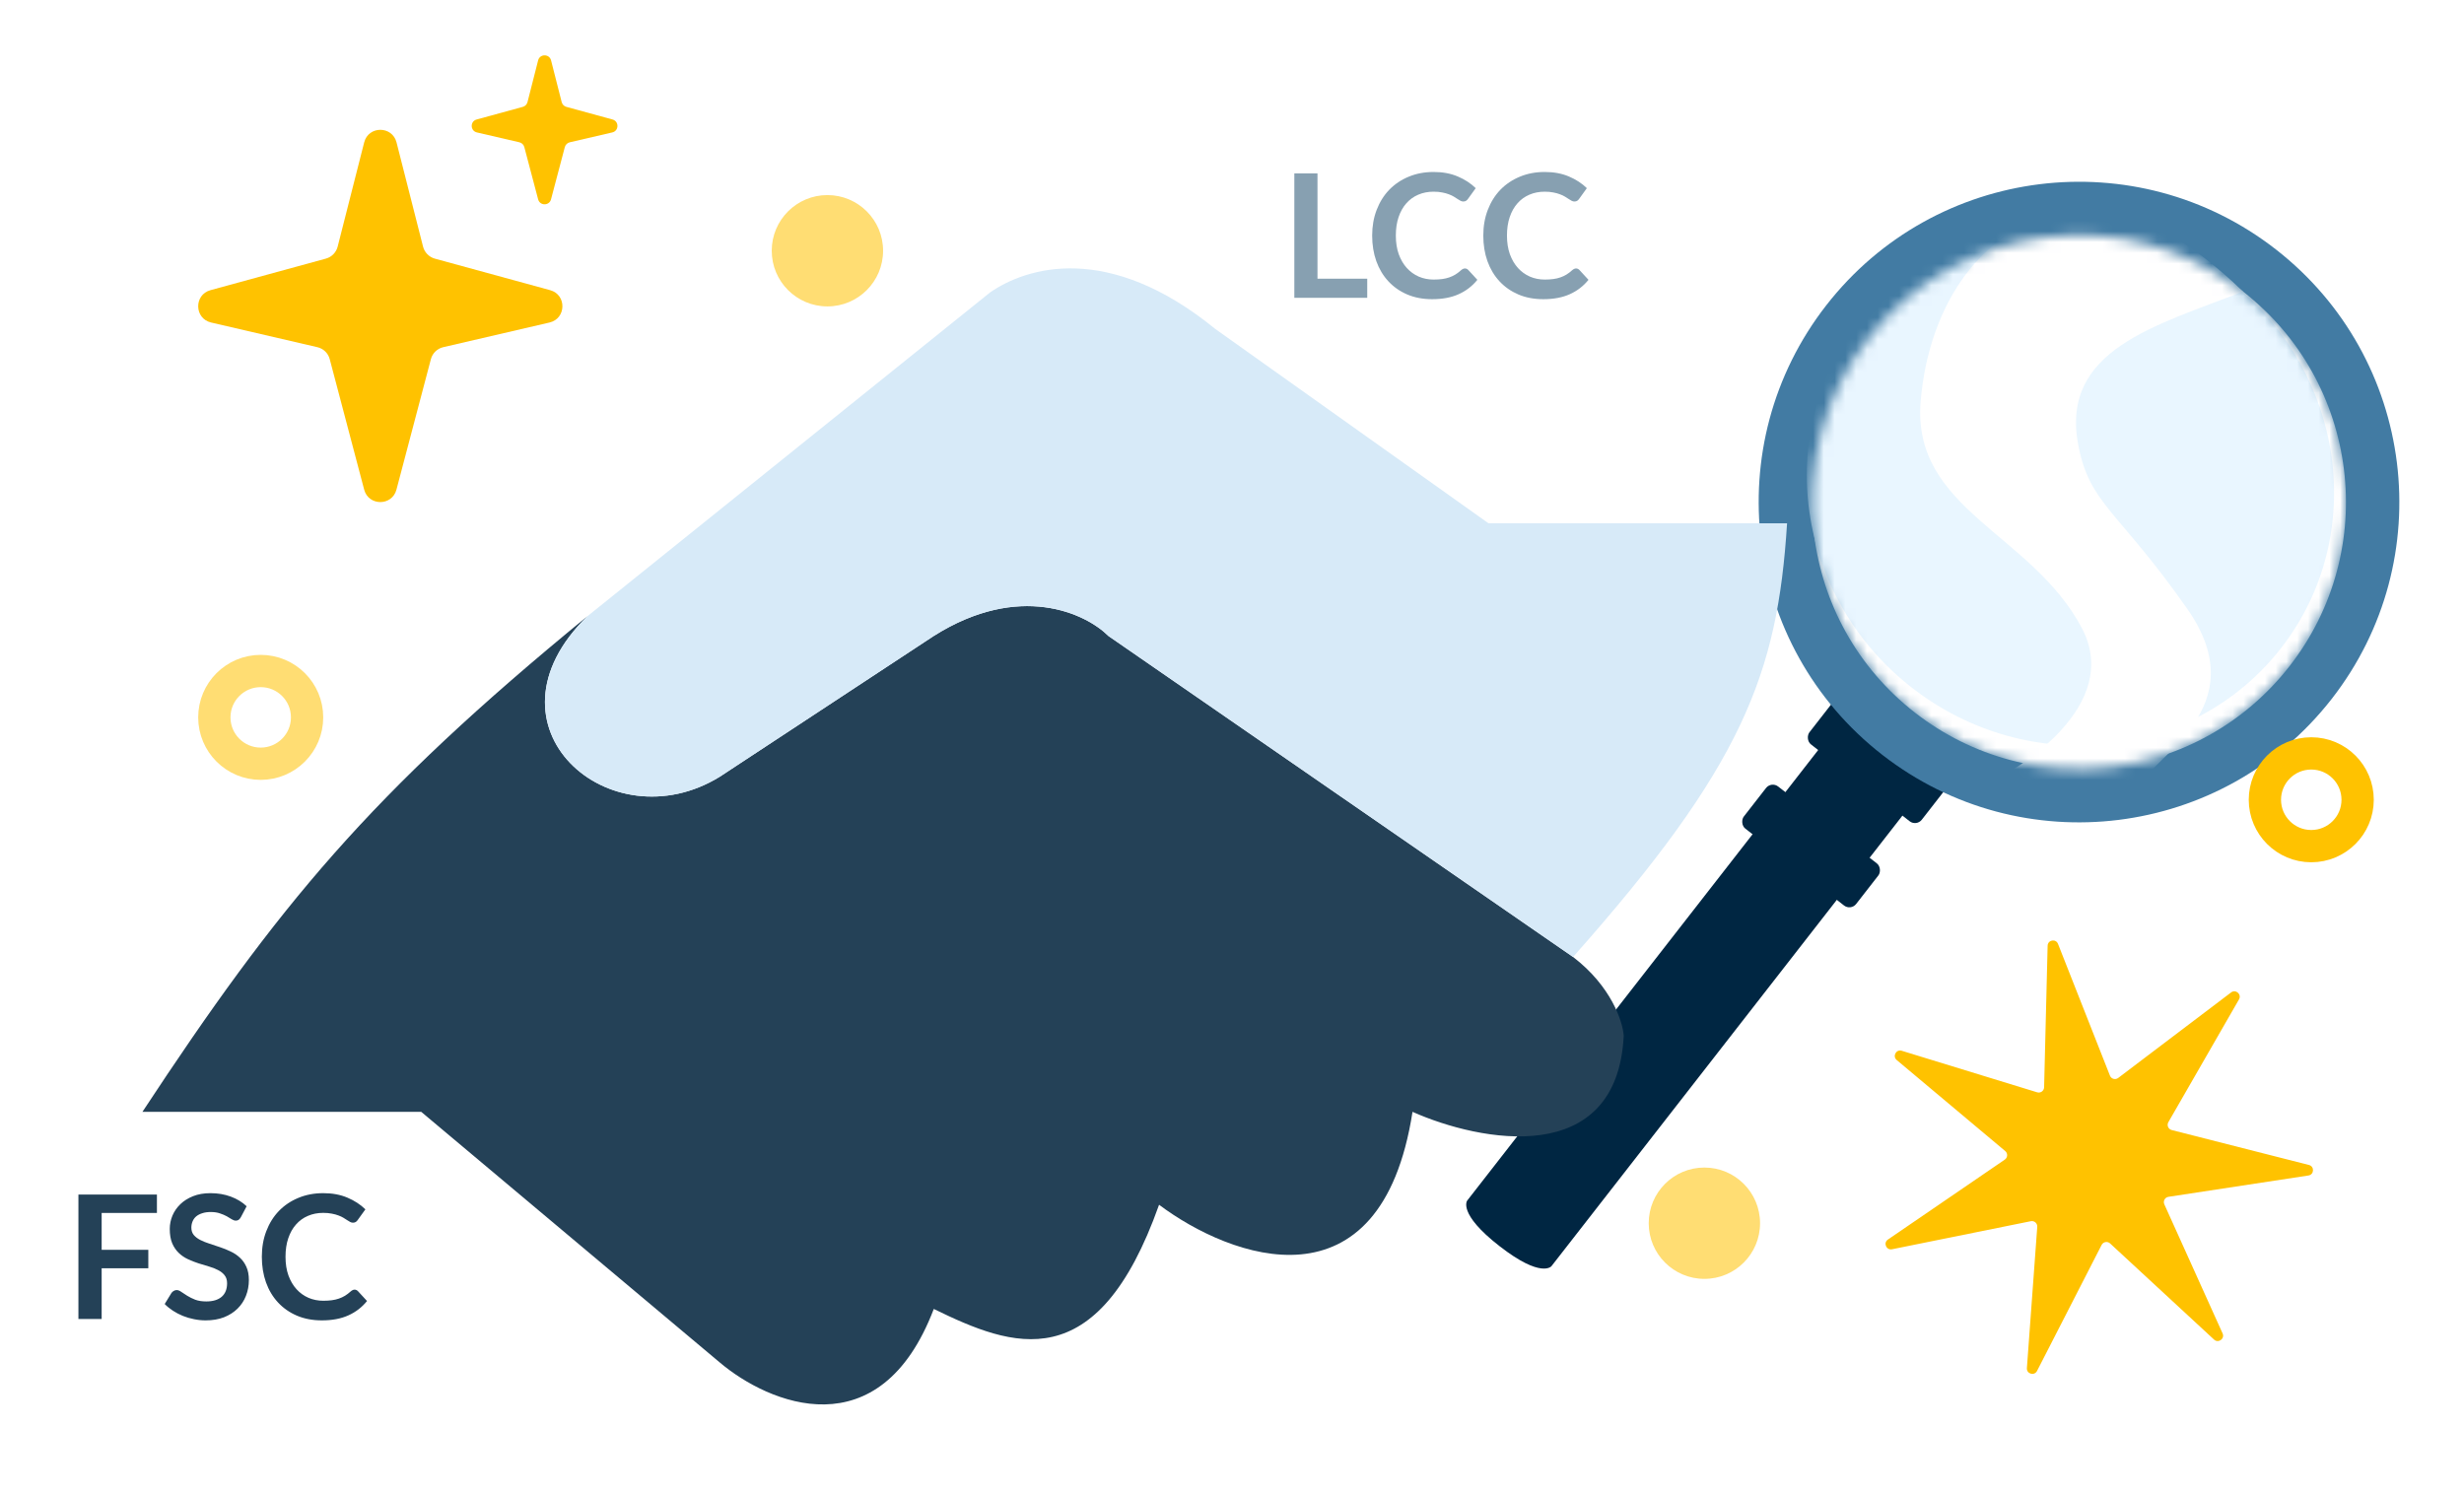
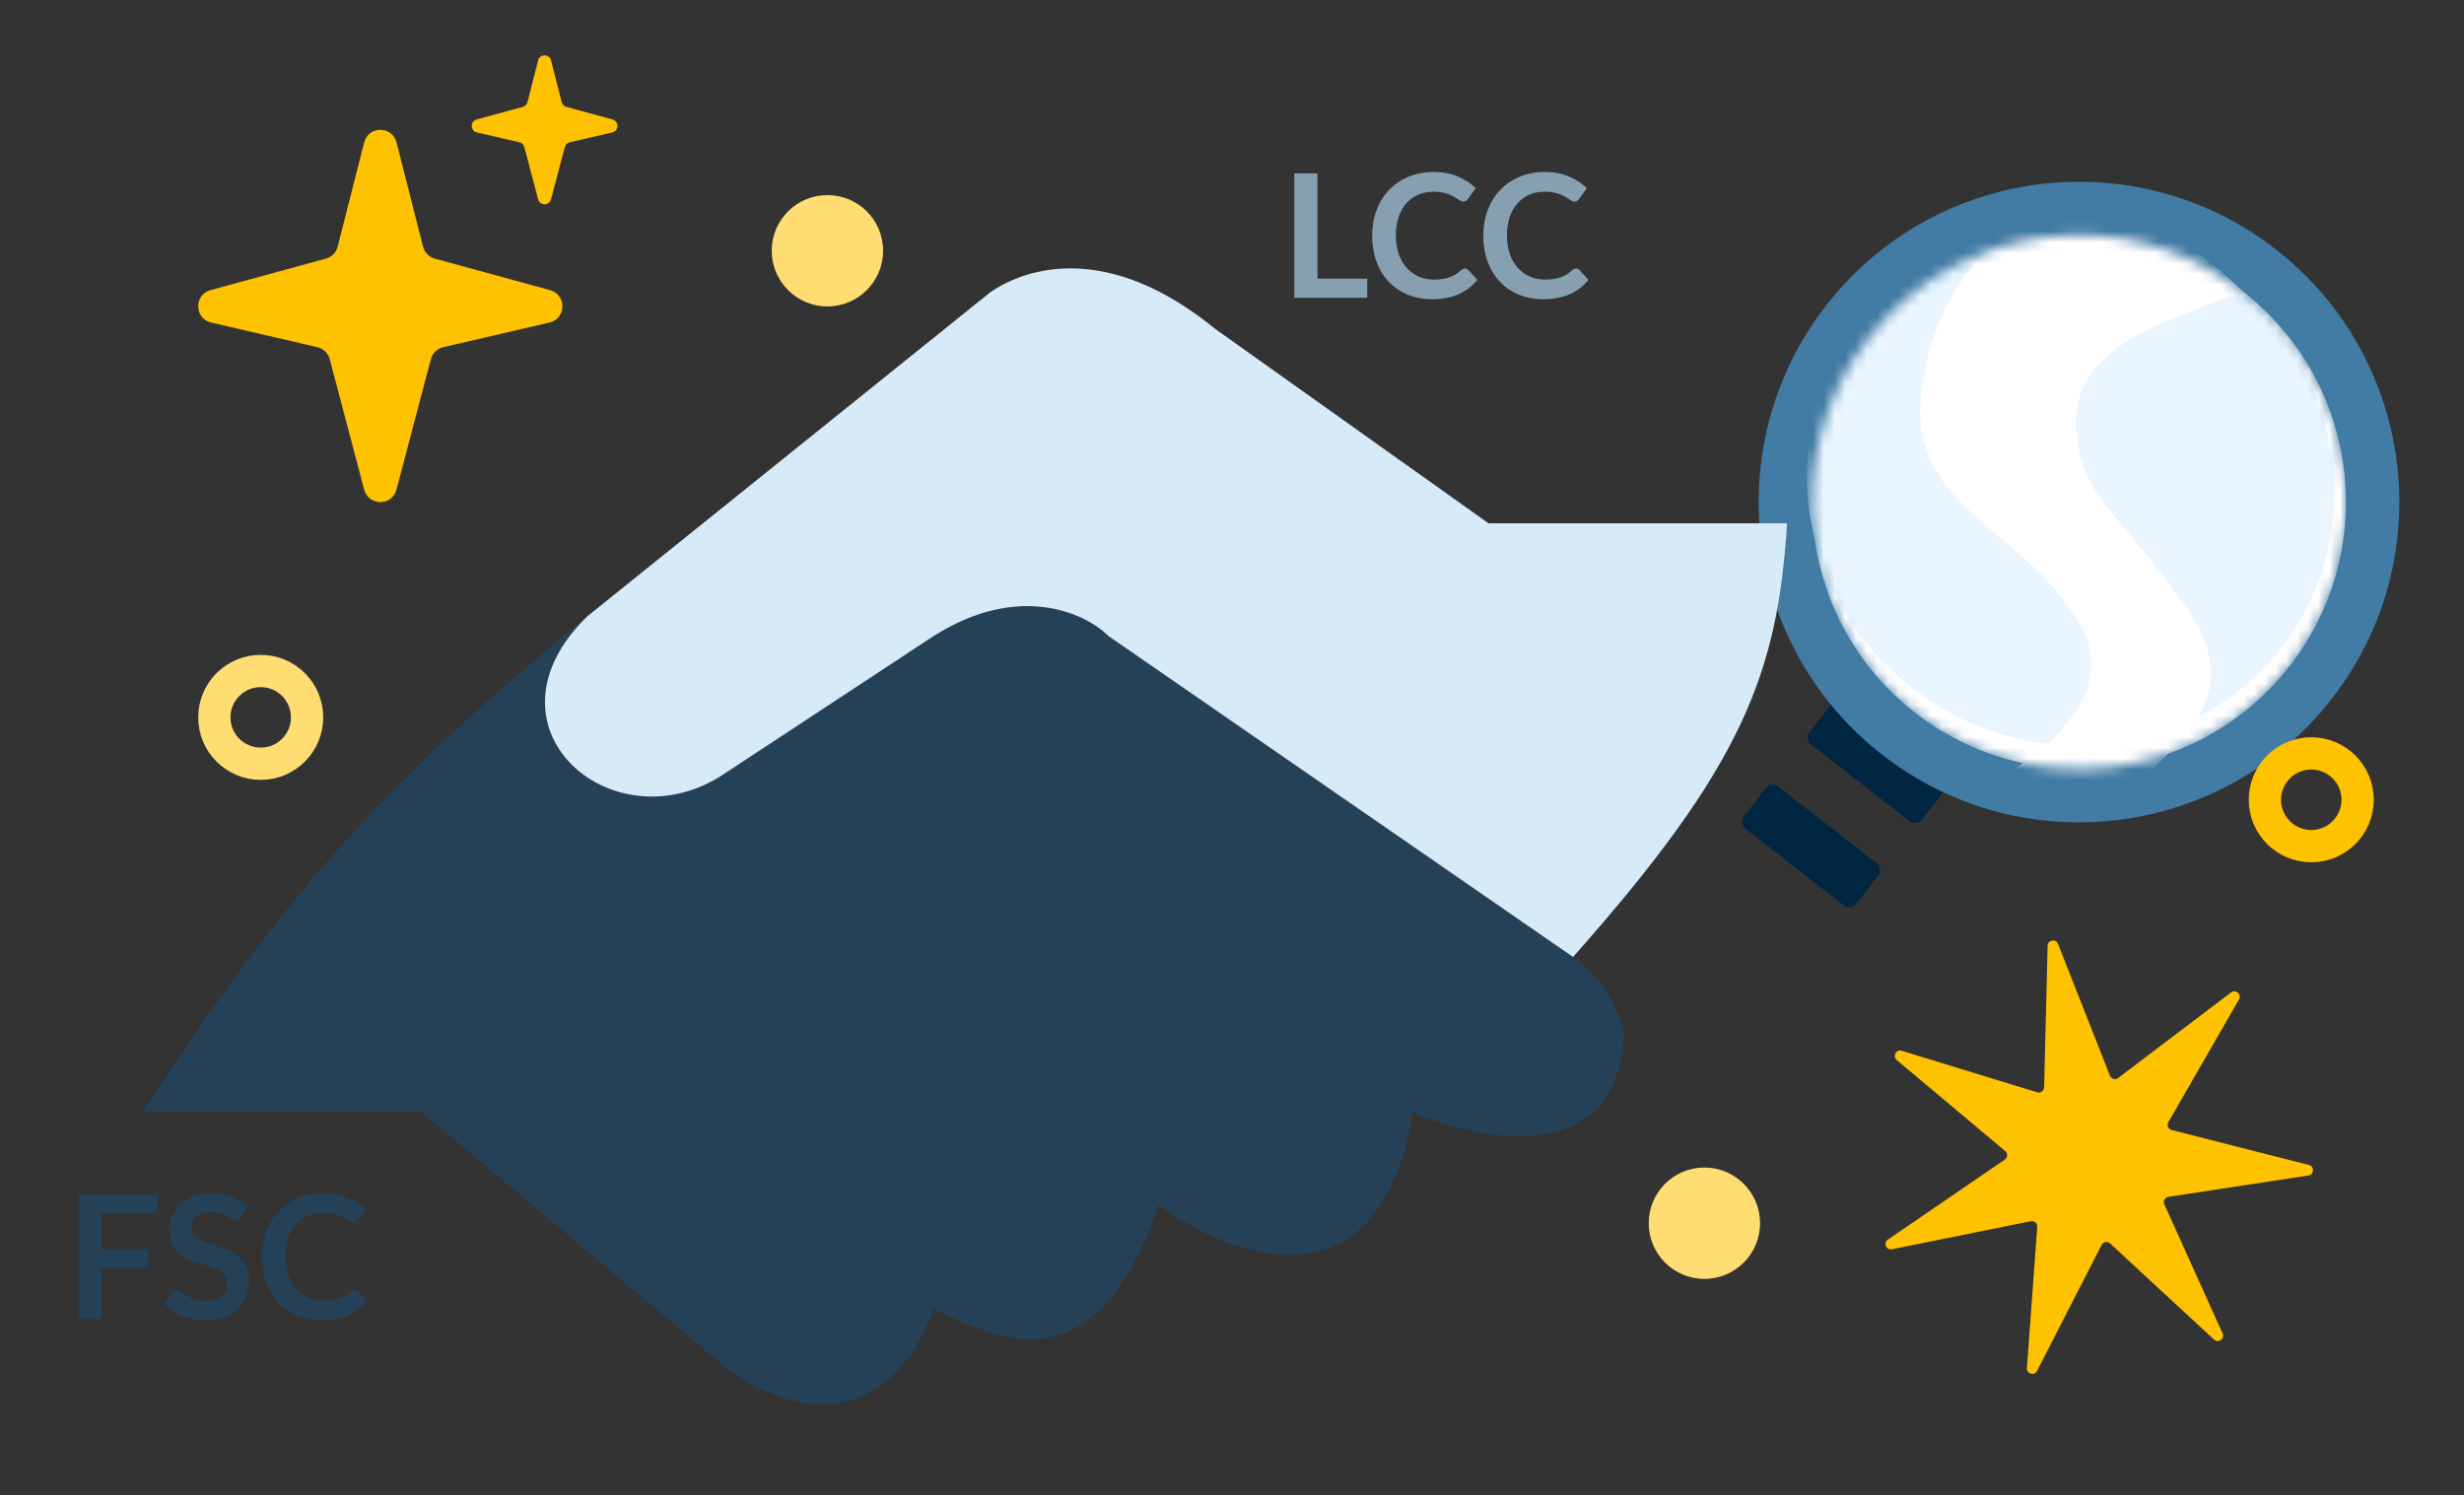
<svg xmlns="http://www.w3.org/2000/svg" width="229" height="139" viewBox="0 0 229 139" fill="none">
  <rect x="0" y="0" width="229" height="139" fill="#333333" stroke="none" />
  <g clip-path="url(#clip0_6602_503)">
-     <rect width="229" height="139" fill="white" />
-     <path d="M175.077 61.885L182.906 67.983L144.191 117.686C144.191 117.686 143.269 118.869 139.355 115.82C135.44 112.771 136.362 111.588 136.362 111.588L175.077 61.885Z" fill="#002642" />
    <rect x="164.625" y="72.611" width="13.231" height="4.962" rx="0.801" transform="rotate(37.916 164.625 72.611)" fill="#002642" />
    <rect x="173.772" y="60.868" width="13.231" height="9.923" rx="0.801" transform="rotate(37.916 173.772 60.868)" fill="#002642" />
    <circle cx="193.22" cy="46.666" r="29.77" transform="rotate(37.916 193.22 46.666)" fill="#427BA3" />
    <mask id="mask0_6602_503" style="mask-type:alpha" maskUnits="userSpaceOnUse" x="168" y="21" width="51" height="51">
      <circle cx="193.22" cy="46.666" r="24.809" transform="rotate(37.916 193.22 46.666)" fill="white" />
    </mask>
    <g mask="url(#mask0_6602_503)">
      <circle cx="193.22" cy="46.666" r="24.809" transform="rotate(37.916 193.22 46.666)" fill="white" />
      <path d="M211.995 60.243C203.856 70.692 188.495 72.337 177.686 63.917C166.877 55.497 164.713 40.201 172.852 29.753C180.991 19.304 196.351 17.659 207.16 26.078C217.969 34.498 220.134 49.794 211.995 60.243Z" fill="#E9F6FF" />
      <path d="M193.151 41.372C191.447 32.492 200.412 30.256 208.465 27.095C206.46 25.184 199.95 19.01 193.385 19.541C184.366 20.27 179.253 28.283 178.503 37.3C177.666 47.38 188.866 49.565 193.502 58.416C197.21 65.498 187.859 71.492 184.135 73.133L198.858 73.071C199.9 70.388 209.742 65.826 203.294 56.61C196.846 47.395 194.214 46.911 193.151 41.372Z" fill="white" />
    </g>
    <path d="M39.149 103.343H13.238C25.867 84.153 34.33 73.865 54.591 57.279C44.122 67.487 56.685 78.479 66.892 72.198L86.784 59.111C94.74 54.086 100.917 57.017 103.011 59.111L146.196 88.948C149.755 91.67 150.819 94.968 150.907 96.277C150.279 108.63 137.559 106.135 131.277 103.343C128.346 122.188 114.352 116.953 107.722 111.98C101.964 128.207 94.112 125.241 86.784 121.664C81.758 134.855 71.429 130.476 66.892 126.637L39.149 103.343Z" fill="#244157" />
    <path d="M103.011 59.111L146.196 88.948C161.945 71.209 165.205 62.658 166.087 48.642H138.344L112.956 30.583C103.011 22.469 95.42 24.825 92.018 27.18L54.591 57.279C44.122 67.487 56.685 78.479 66.892 72.198L86.783 59.111C94.74 54.086 100.917 57.017 103.011 59.111Z" fill="#D7EAF8" />
    <path d="M9.448 112.742V116.166H13.784V117.886H9.448V122.598H7.288V111.03H14.584V112.742H9.448ZM22.386 113.134C22.322 113.246 22.252 113.329 22.177 113.382C22.108 113.43 22.02 113.454 21.913 113.454C21.802 113.454 21.679 113.414 21.546 113.334C21.418 113.249 21.263 113.155 21.081 113.054C20.9 112.953 20.687 112.862 20.442 112.782C20.201 112.697 19.916 112.654 19.585 112.654C19.287 112.654 19.026 112.691 18.802 112.766C18.578 112.835 18.388 112.934 18.233 113.062C18.084 113.19 17.972 113.345 17.898 113.526C17.823 113.702 17.785 113.897 17.785 114.11C17.785 114.382 17.86 114.609 18.009 114.79C18.164 114.971 18.367 115.126 18.617 115.254C18.868 115.382 19.154 115.497 19.474 115.598C19.794 115.699 20.122 115.809 20.457 115.926C20.794 116.038 21.122 116.171 21.442 116.326C21.762 116.475 22.047 116.667 22.297 116.902C22.548 117.131 22.748 117.414 22.898 117.75C23.052 118.086 23.13 118.494 23.13 118.974C23.13 119.497 23.039 119.987 22.858 120.446C22.681 120.899 22.42 121.297 22.073 121.638C21.732 121.974 21.314 122.241 20.817 122.438C20.322 122.63 19.753 122.726 19.113 122.726C18.745 122.726 18.383 122.689 18.026 122.614C17.668 122.545 17.324 122.443 16.994 122.31C16.668 122.177 16.361 122.017 16.073 121.83C15.786 121.643 15.53 121.435 15.306 121.206L15.938 120.174C15.991 120.099 16.06 120.038 16.145 119.99C16.231 119.937 16.322 119.91 16.418 119.91C16.551 119.91 16.695 119.966 16.849 120.078C17.004 120.185 17.188 120.305 17.401 120.438C17.615 120.571 17.863 120.694 18.145 120.806C18.433 120.913 18.777 120.966 19.177 120.966C19.791 120.966 20.265 120.822 20.602 120.534C20.938 120.241 21.105 119.822 21.105 119.278C21.105 118.974 21.028 118.726 20.873 118.534C20.724 118.342 20.524 118.182 20.273 118.054C20.023 117.921 19.738 117.809 19.418 117.718C19.098 117.627 18.772 117.529 18.442 117.422C18.111 117.315 17.785 117.187 17.465 117.038C17.145 116.889 16.86 116.694 16.61 116.454C16.359 116.214 16.156 115.915 16.002 115.558C15.852 115.195 15.777 114.75 15.777 114.222C15.777 113.801 15.86 113.39 16.026 112.99C16.196 112.59 16.442 112.235 16.762 111.926C17.081 111.617 17.476 111.369 17.945 111.182C18.415 110.995 18.953 110.902 19.561 110.902C20.244 110.902 20.873 111.009 21.45 111.222C22.026 111.435 22.516 111.734 22.922 112.118L22.386 113.134ZM32.951 119.87C33.068 119.87 33.172 119.915 33.263 120.006L34.111 120.926C33.641 121.507 33.063 121.953 32.375 122.262C31.692 122.571 30.871 122.726 29.911 122.726C29.052 122.726 28.279 122.579 27.591 122.286C26.908 121.993 26.324 121.585 25.839 121.062C25.353 120.539 24.98 119.915 24.719 119.19C24.463 118.465 24.335 117.673 24.335 116.814C24.335 115.945 24.473 115.15 24.751 114.43C25.028 113.705 25.417 113.081 25.919 112.558C26.425 112.035 27.028 111.63 27.727 111.342C28.425 111.049 29.199 110.902 30.047 110.902C30.889 110.902 31.636 111.041 32.287 111.318C32.943 111.595 33.5 111.958 33.959 112.406L33.239 113.406C33.196 113.47 33.14 113.526 33.071 113.574C33.007 113.622 32.916 113.646 32.799 113.646C32.719 113.646 32.636 113.625 32.551 113.582C32.465 113.534 32.372 113.478 32.271 113.414C32.169 113.345 32.052 113.27 31.919 113.19C31.785 113.11 31.631 113.038 31.455 112.974C31.279 112.905 31.073 112.849 30.839 112.806C30.609 112.758 30.343 112.734 30.039 112.734C29.521 112.734 29.047 112.827 28.615 113.014C28.188 113.195 27.82 113.462 27.511 113.814C27.201 114.161 26.961 114.587 26.791 115.094C26.62 115.595 26.535 116.169 26.535 116.814C26.535 117.465 26.625 118.043 26.807 118.55C26.993 119.057 27.244 119.483 27.559 119.83C27.873 120.177 28.244 120.443 28.671 120.63C29.097 120.811 29.556 120.902 30.047 120.902C30.34 120.902 30.604 120.886 30.839 120.854C31.079 120.822 31.297 120.771 31.495 120.702C31.697 120.633 31.887 120.545 32.063 120.438C32.244 120.326 32.423 120.19 32.599 120.03C32.652 119.982 32.708 119.945 32.767 119.918C32.825 119.886 32.887 119.87 32.951 119.87Z" fill="#244157" />
    <path d="M127.069 25.905V27.681H120.293V16.113H122.445V25.905H127.069ZM136.143 24.953C136.26 24.953 136.364 24.998 136.455 25.089L137.303 26.009C136.834 26.59 136.255 27.036 135.567 27.345C134.884 27.654 134.063 27.809 133.103 27.809C132.244 27.809 131.471 27.663 130.783 27.369C130.1 27.076 129.516 26.668 129.031 26.145C128.546 25.622 128.172 24.998 127.911 24.273C127.655 23.548 127.527 22.756 127.527 21.897C127.527 21.028 127.666 20.233 127.943 19.513C128.22 18.788 128.61 18.164 129.111 17.641C129.618 17.119 130.22 16.713 130.919 16.425C131.618 16.132 132.391 15.985 133.239 15.985C134.082 15.985 134.828 16.124 135.479 16.401C136.135 16.678 136.692 17.041 137.151 17.489L136.431 18.489C136.388 18.553 136.332 18.609 136.263 18.657C136.199 18.705 136.108 18.729 135.991 18.729C135.911 18.729 135.828 18.708 135.743 18.665C135.658 18.617 135.564 18.561 135.463 18.497C135.362 18.428 135.244 18.353 135.111 18.273C134.978 18.193 134.823 18.121 134.647 18.057C134.471 17.988 134.266 17.932 134.031 17.889C133.802 17.841 133.535 17.817 133.231 17.817C132.714 17.817 132.239 17.91 131.807 18.097C131.38 18.279 131.012 18.545 130.703 18.897C130.394 19.244 130.154 19.671 129.983 20.177C129.812 20.678 129.727 21.252 129.727 21.897C129.727 22.548 129.818 23.127 129.999 23.633C130.186 24.14 130.436 24.567 130.751 24.913C131.066 25.26 131.436 25.526 131.863 25.713C132.29 25.895 132.748 25.985 133.239 25.985C133.532 25.985 133.796 25.969 134.031 25.937C134.271 25.905 134.49 25.855 134.687 25.785C134.89 25.716 135.079 25.628 135.255 25.521C135.436 25.409 135.615 25.273 135.791 25.113C135.844 25.065 135.9 25.028 135.959 25.001C136.018 24.969 136.079 24.953 136.143 24.953ZM146.471 24.953C146.588 24.953 146.692 24.998 146.783 25.089L147.631 26.009C147.162 26.59 146.583 27.036 145.895 27.345C145.212 27.654 144.391 27.809 143.431 27.809C142.572 27.809 141.799 27.663 141.111 27.369C140.428 27.076 139.844 26.668 139.359 26.145C138.874 25.622 138.5 24.998 138.239 24.273C137.983 23.548 137.855 22.756 137.855 21.897C137.855 21.028 137.994 20.233 138.271 19.513C138.548 18.788 138.938 18.164 139.439 17.641C139.946 17.119 140.548 16.713 141.247 16.425C141.946 16.132 142.719 15.985 143.567 15.985C144.41 15.985 145.156 16.124 145.807 16.401C146.463 16.678 147.02 17.041 147.479 17.489L146.759 18.489C146.716 18.553 146.66 18.609 146.591 18.657C146.527 18.705 146.436 18.729 146.319 18.729C146.239 18.729 146.156 18.708 146.071 18.665C145.986 18.617 145.892 18.561 145.791 18.497C145.69 18.428 145.572 18.353 145.439 18.273C145.306 18.193 145.151 18.121 144.975 18.057C144.799 17.988 144.594 17.932 144.359 17.889C144.13 17.841 143.863 17.817 143.559 17.817C143.042 17.817 142.567 17.91 142.135 18.097C141.708 18.279 141.34 18.545 141.031 18.897C140.722 19.244 140.482 19.671 140.311 20.177C140.14 20.678 140.055 21.252 140.055 21.897C140.055 22.548 140.146 23.127 140.327 23.633C140.514 24.14 140.764 24.567 141.079 24.913C141.394 25.26 141.764 25.526 142.191 25.713C142.618 25.895 143.076 25.985 143.567 25.985C143.86 25.985 144.124 25.969 144.359 25.937C144.599 25.905 144.818 25.855 145.015 25.785C145.218 25.716 145.407 25.628 145.583 25.521C145.764 25.409 145.943 25.273 146.119 25.113C146.172 25.065 146.228 25.028 146.287 25.001C146.346 24.969 146.407 24.953 146.471 24.953Z" fill="#87A0B1" />
    <path d="M39.318 22.924L36.853 13.236C36.456 11.677 34.243 11.677 33.846 13.236L31.381 22.924C31.242 23.466 30.825 23.891 30.286 24.038L19.562 26.97C18.008 27.395 18.053 29.613 19.62 29.977L29.497 32.27C30.055 32.4 30.5 32.828 30.645 33.384L33.846 45.512C34.252 47.051 36.439 47.051 36.845 45.512L40.046 33.384C40.193 32.828 40.635 32.4 41.194 32.27L51.071 29.977C52.638 29.613 52.682 27.395 51.129 26.97L40.405 24.038C39.874 23.888 39.457 23.463 39.318 22.924Z" fill="#FFC200" />
    <path d="M52.202 9.489L51.215 5.612C51.056 4.989 50.17 4.989 50.012 5.612L49.025 9.489C48.969 9.705 48.803 9.875 48.589 9.933L44.298 11.106C43.675 11.275 43.695 12.162 44.32 12.309L48.272 13.226C48.497 13.279 48.672 13.449 48.73 13.674L50.012 18.526C50.176 19.143 51.048 19.143 51.212 18.526L52.493 13.674C52.552 13.451 52.73 13.279 52.952 13.226L56.904 12.309C57.532 12.165 57.548 11.275 56.926 11.106L52.635 9.933C52.424 9.875 52.257 9.705 52.202 9.489Z" fill="#FFC200" />
    <path d="M190.303 87.904C190.316 87.359 191.068 87.226 191.268 87.733L196.095 99.978C196.216 100.286 196.598 100.393 196.862 100.193L207.353 92.245C207.787 91.916 208.36 92.42 208.088 92.893L201.525 104.301C201.36 104.588 201.514 104.954 201.835 105.035L214.59 108.282C215.118 108.416 215.081 109.178 214.542 109.26L201.53 111.242C201.203 111.292 201.013 111.64 201.15 111.942L206.564 123.938C206.788 124.435 206.169 124.881 205.769 124.511L196.107 115.573C195.864 115.349 195.473 115.418 195.322 115.712L189.319 127.426C189.071 127.911 188.336 127.704 188.376 127.161L189.339 114.034C189.363 113.704 189.066 113.442 188.741 113.508L175.841 116.117C175.307 116.225 175.009 115.522 175.459 115.214L186.323 107.783C186.596 107.596 186.616 107.2 186.362 106.988L176.278 98.528C175.861 98.178 176.225 97.507 176.746 97.667L189.33 101.528C189.646 101.625 189.968 101.393 189.976 101.062L190.303 87.904Z" fill="#FFC200" />
    <circle cx="214.805" cy="74.337" r="4.31" stroke="#FFC200" stroke-width="3" />
    <circle cx="24.23" cy="66.678" r="4.31" stroke="#FFDD73" stroke-width="3" />
    <circle cx="76.898" cy="23.306" r="5.174" fill="#FFDD73" />
    <circle cx="158.403" cy="113.695" r="5.174" fill="#FFDD73" />
  </g>
  <defs>
    <clipPath id="clip0_6602_503">
      <rect width="229" height="139" fill="white" />
    </clipPath>
  </defs>
</svg>